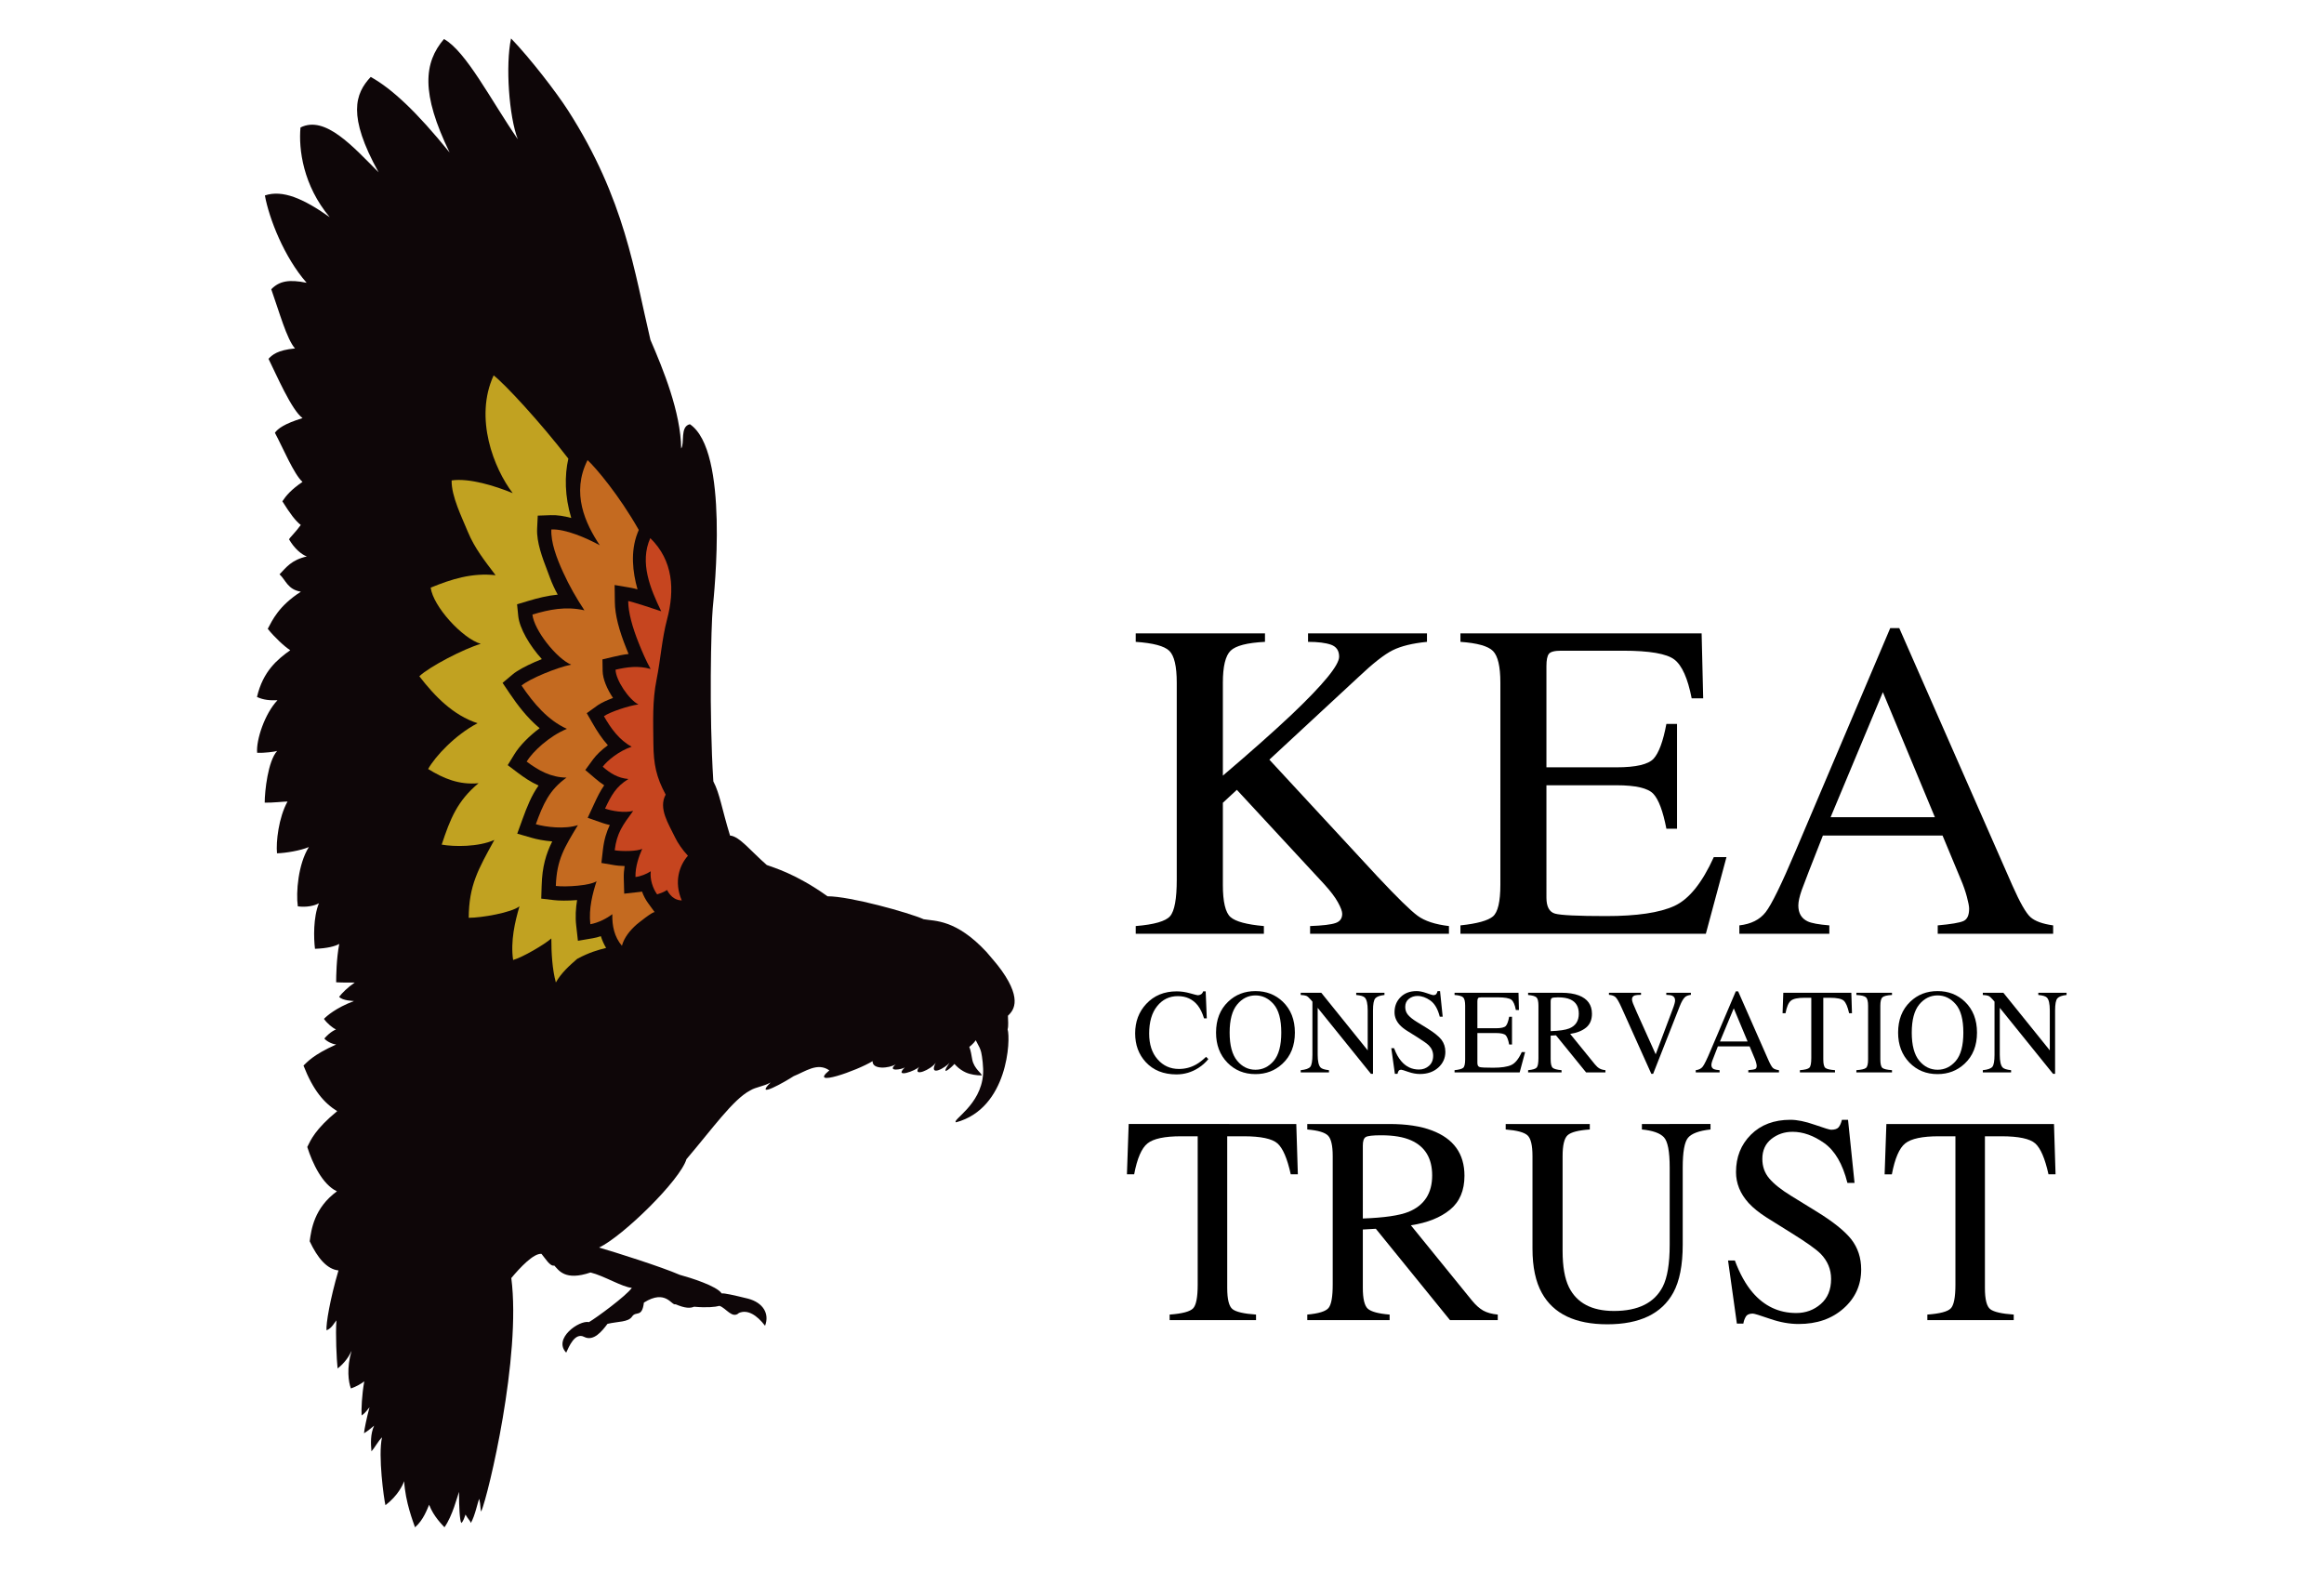
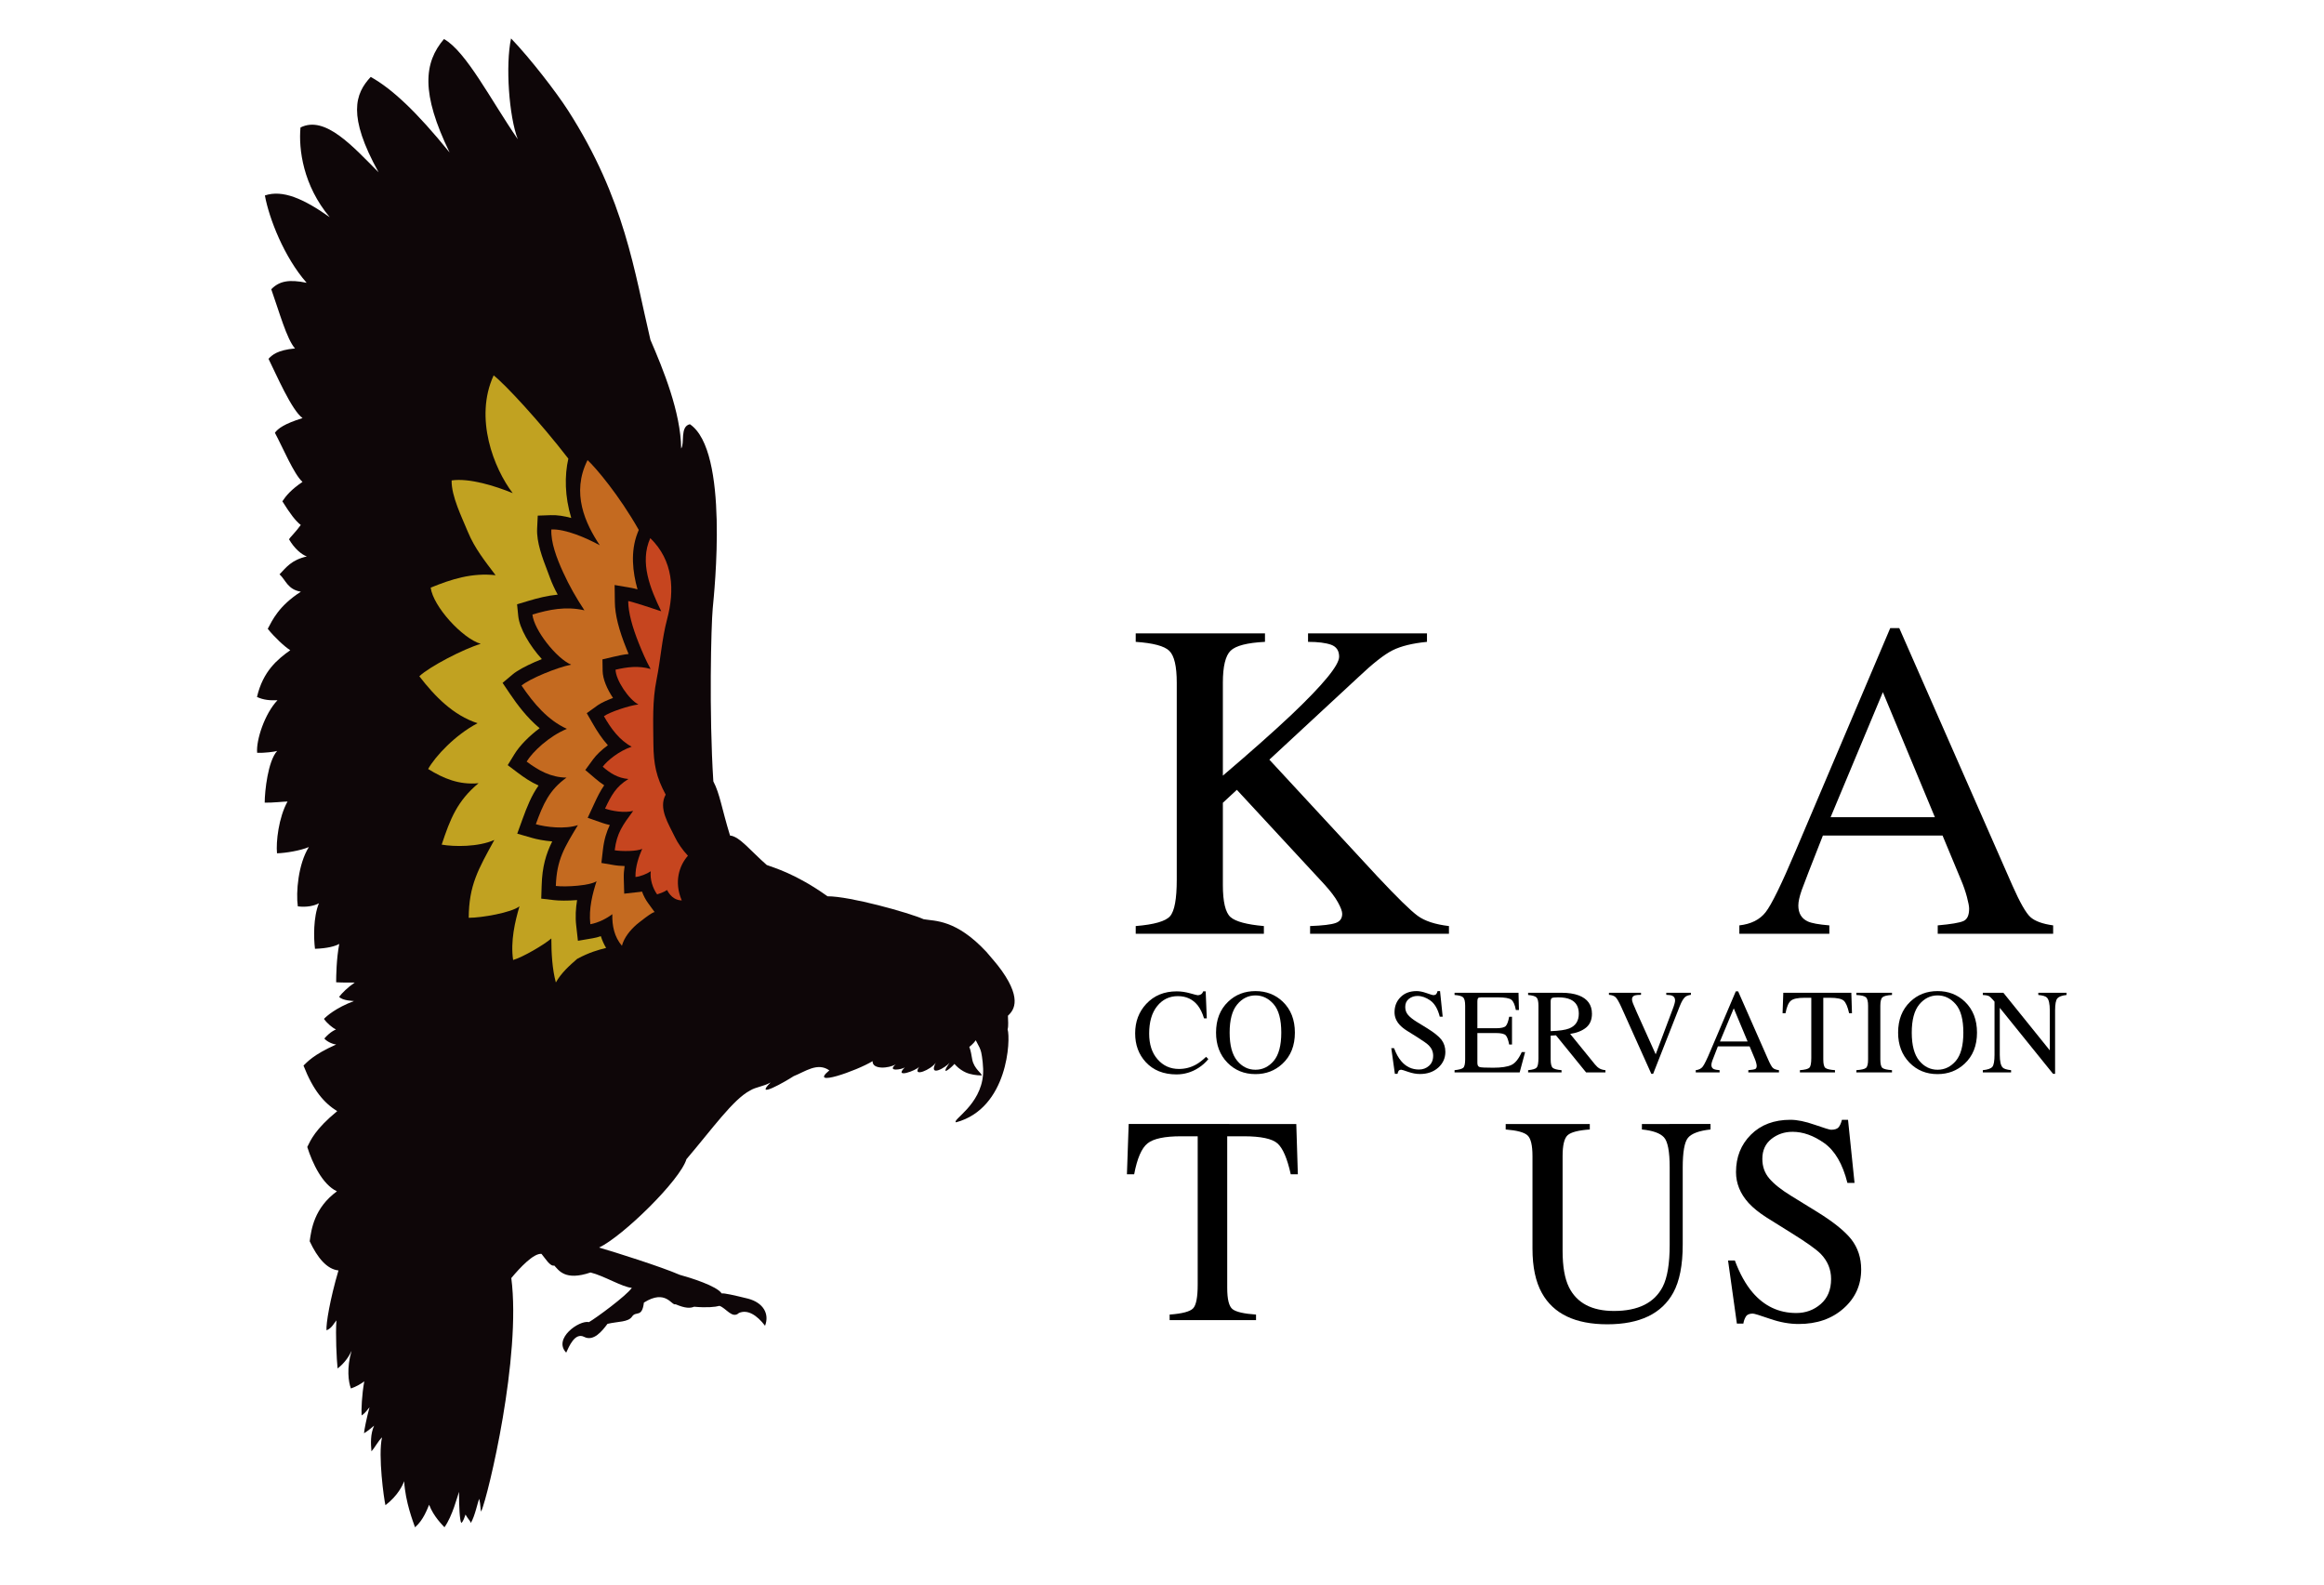
<svg xmlns="http://www.w3.org/2000/svg" xmlns:ns1="http://www.serif.com/" width="110" height="75" viewBox="0 0 1266 864" version="1.1" xml:space="preserve" style="fill-rule:evenodd;clip-rule:evenodd;stroke-linejoin:round;stroke-miterlimit:2;">
  <g transform="matrix(1,0,0,1,-5695.88,-4319.14)">
    <g id="Page-15" ns1:id="Page 15" transform="matrix(1,0,0,1,5695.88,4319.14)">
      <rect x="0" y="0" width="1265.75" height="863.827" style="fill:none;" />
      <g id="Layer-17" ns1:id="Layer 17">
        <g transform="matrix(1,0,0,1,618.668,349.576)">
          <path d="M0,155.363C10.092,154.539 16.332,152.744 18.729,149.978C21.172,147.182 22.379,140.548 22.379,130.057L22.377,22.671C22.377,13.712 21.023,7.916 18.316,5.297C15.623,2.665 9.502,1.046 0,0.398L0,-4.208L70.484,-4.208L70.484,0.398C60.805,0.884 54.551,2.486 51.74,5.225C48.932,7.974 47.52,13.771 47.52,22.642L47.52,73.342C62.746,60.365 75.223,49.302 84.904,40.166C102.219,23.717 110.914,13.155 110.914,8.489C110.914,5.18 109.428,3.016 106.5,1.958C103.527,0.928 99.379,0.398 93.965,0.398L93.965,-4.208L158.816,-4.206L158.816,0.398C150.916,1.178 144.693,2.708 140.117,4.975C135.555,7.239 129.244,12.196 121.168,19.862L72.871,64.631L131.822,128.338C142.562,139.782 149.846,146.932 153.729,149.771C157.598,152.611 163.277,154.48 170.795,155.363L170.795,159.571L95.086,159.571L95.086,155.363C101.941,155.112 106.563,154.552 108.988,153.7C111.402,152.862 112.594,151.198 112.592,148.682C112.592,147.316 111.813,145.212 110.254,142.402C108.695,139.562 106.193,136.28 102.811,132.574L55.141,81.081L47.52,88.142L47.521,132.941C47.521,142.137 48.906,147.977 51.684,150.463C54.451,152.906 60.529,154.539 69.883,155.363L69.883,159.571L0.002,159.571L0,155.363Z" style="fill-rule:nonzero;" />
        </g>
        <g transform="matrix(1,0,0,1,795.731,349.946)">
-           <path d="M0,154.625C9.123,153.668 15.008,152.021 17.715,149.74C20.404,147.474 21.773,141.678 21.773,132.381L21.771,22.273C21.771,13.49 20.418,7.738 17.77,5.045C15.121,2.338 9.193,0.675 -0.004,0.028L-0.004,-4.576L131.51,-4.576L132.363,30.835L126.082,30.835C123.963,19.949 120.83,12.899 116.652,9.68C112.457,6.457 103.1,4.854 88.609,4.854L54.902,4.854C51.27,4.854 49.02,5.455 48.18,6.635C47.326,7.781 46.887,9.987 46.887,13.195L46.887,68.44L85.078,68.44C95.643,68.44 102.381,66.881 105.293,63.762C108.176,60.614 110.516,54.287 112.297,44.768L118.094,44.768L118.094,101.926L112.297,101.926C110.443,92.332 108.059,85.979 105.176,82.889C102.264,79.783 95.568,78.224 85.078,78.224L46.887,78.224L46.889,139.516C46.889,144.414 48.477,147.342 51.566,148.211C54.686,149.094 63.955,149.549 79.459,149.549C96.246,149.549 108.619,147.711 116.639,144.031C124.611,140.369 131.775,131.482 138.146,117.403L145.061,117.403L133.807,159.201L-0.002,159.201L0,154.625Z" style="fill-rule:nonzero;" />
-         </g>
+           </g>
        <g transform="matrix(1,0,0,1,1054.43,406.044)">
          <path d="M0,39.546L-28.365,-28.633L-56.863,39.546L0,39.546ZM-106.619,103.104L-106.617,98.527C-100.248,97.807 -95.48,95.422 -92.289,91.332C-89.096,87.273 -83.637,76.108 -75.93,57.908L-24.35,-63.558L-19.42,-63.558L42.256,76.753C46.375,86.067 49.656,91.803 52.098,94.012C54.555,96.216 58.689,97.717 64.484,98.527L64.484,103.104L1.547,103.104L1.547,98.527C8.787,97.879 13.434,97.1 15.553,96.172C17.643,95.246 18.672,92.982 18.672,89.391C18.672,88.17 18.273,86.051 17.465,83.006C16.654,79.961 15.553,76.738 14.096,73.369L4.18,49.549L-61.07,49.549C-67.469,65.765 -71.309,75.666 -72.588,79.211C-73.84,82.785 -74.457,85.596 -74.457,87.685C-74.457,91.849 -72.764,94.76 -69.365,96.349C-67.277,97.335 -63.334,98.057 -57.553,98.527L-57.553,103.103L-106.619,103.104Z" style="fill-rule:nonzero;" />
        </g>
        <g transform="matrix(1,0,0,1,648.33,584.766)">
          <path d="M0,-43.164C2.5,-42.458 3.883,-42.105 4.191,-42.105C4.797,-42.105 5.385,-42.282 5.959,-42.619C6.518,-42.973 6.885,-43.502 7.105,-44.225L8.488,-44.225L9.092,-29.482L7.592,-29.482C6.709,-32.41 5.561,-34.762 4.164,-36.558C1.455,-39.942 -2.148,-41.619 -6.693,-41.619C-11.299,-41.619 -15.053,-39.809 -17.965,-36.176C-20.891,-32.543 -22.332,-27.54 -22.332,-21.184C-22.332,-15.329 -20.818,-10.648 -17.742,-7.162C-14.684,-3.661 -10.799,-1.911 -6.092,-1.911C-2.691,-1.911 0.426,-2.734 3.295,-4.353C4.943,-5.266 6.754,-6.678 8.709,-8.532L9.93,-7.296C8.475,-5.472 6.68,-3.838 4.502,-2.455C0.84,-0.117 -3.148,1.061 -7.443,1.061C-14.492,1.061 -20.098,-1.191 -24.23,-5.692C-28.057,-9.871 -29.969,-15.064 -29.969,-21.315C-29.969,-27.701 -27.955,-33.058 -23.922,-37.382C-19.656,-41.957 -14.139,-44.225 -7.299,-44.225C-4.943,-44.225 -2.502,-43.871 0,-43.164" style="fill-rule:nonzero;" />
        </g>
        <g transform="matrix(1,0,0,1,673.961,547.722)">
          <path d="M0,30.618C2.719,33.926 6.059,35.56 10.016,35.56C13.889,35.56 17.197,33.956 19.934,30.764C22.682,27.544 24.08,22.38 24.08,15.316C24.08,8.167 22.682,3.002 19.904,-0.193C17.121,-3.383 13.824,-4.971 10.016,-4.971C6.088,-4.971 2.748,-3.311 0.027,-0.014C-2.711,3.297 -4.078,8.389 -4.078,15.316C-4.078,22.232 -2.709,27.322 0,30.618M-4.9,-1.528C-0.857,-5.413 4.102,-7.325 10.002,-7.325C15.916,-7.325 20.889,-5.4 24.936,-1.514C29.303,2.708 31.496,8.313 31.496,15.316C31.496,22.437 29.244,28.101 24.699,32.309C20.652,36.075 15.756,37.943 10.002,37.943C3.854,37.943 -1.252,35.853 -5.312,31.689C-9.434,27.441 -11.492,21.98 -11.492,15.316C-11.492,8.313 -9.314,2.678 -4.9,-1.528" style="fill-rule:nonzero;" />
        </g>
        <g transform="matrix(1,0,0,1,708.635,543.291)">
-           <path d="M0,40.227C2.723,39.962 4.459,39.329 5.238,38.387C5.988,37.431 6.387,35.224 6.387,31.782L6.385,2.858L5.488,1.813C4.518,0.678 3.709,-0.027 3.031,-0.306C2.367,-0.556 1.354,-0.72 0,-0.777L0,-1.984L11.211,-1.984L36.531,29.428L36.531,7.623C36.531,4.034 36.002,1.695 34.926,0.621C34.221,-0.086 32.66,-0.556 30.264,-0.777L30.264,-1.984L45.666,-1.984L45.666,-0.777C43.164,-0.498 41.502,0.107 40.664,1.061C39.826,2.018 39.414,4.225 39.414,7.669L39.414,42.211L38.281,42.211L9.254,6.239L9.256,31.782C9.256,35.372 9.783,37.697 10.844,38.785C11.52,39.491 13.051,39.975 15.404,40.227L15.404,41.433L0,41.433L0,40.227Z" style="fill-rule:nonzero;" />
-         </g>
+           </g>
        <g transform="matrix(1,0,0,1,759.539,554.477)">
          <path d="M0,17.048C1.088,20.007 2.398,22.346 3.898,24.097C6.504,27.17 9.74,28.688 13.578,28.689C15.699,28.689 17.492,28.026 19.008,26.701C20.539,25.377 21.318,23.537 21.318,21.154C21.318,19.02 20.539,17.167 18.992,15.593C17.994,14.578 15.891,13.077 12.666,11.061L7.061,7.56C5.385,6.488 4.031,5.411 3.045,4.324C1.162,2.251 0.252,-0.031 0.252,-2.533C0.252,-5.843 1.34,-8.594 3.545,-10.785C5.752,-12.994 8.666,-14.081 12.299,-14.081C13.799,-14.081 15.594,-13.728 17.699,-12.994C19.787,-12.257 21.008,-11.875 21.316,-11.875C22.113,-11.875 22.686,-12.081 22.996,-12.464C23.305,-12.832 23.539,-13.375 23.717,-14.081L25.07,-14.081L26.51,-0.119L24.924,-0.119C23.848,-4.326 22.127,-7.27 19.787,-8.931C17.432,-10.608 15.08,-11.433 12.785,-11.433C10.99,-11.433 9.43,-10.905 8.078,-9.844C6.752,-8.8 6.092,-7.314 6.092,-5.43C6.092,-3.754 6.59,-2.31 7.605,-1.12C8.637,0.102 10.225,1.382 12.387,2.705L18.156,6.25C21.758,8.488 24.305,10.518 25.791,12.372C27.232,14.27 27.969,16.489 27.969,19.05C27.969,22.478 26.658,25.348 24.07,27.672C21.465,29.981 18.17,31.129 14.125,31.129C12.096,31.128 9.977,30.747 7.768,29.98C5.562,29.201 4.297,28.805 3.957,28.805C3.193,28.805 2.664,29.055 2.412,29.527C2.148,29.996 1.973,30.512 1.883,31.026L0.441,31.026L-1.516,17.048L0,17.048Z" style="fill-rule:nonzero;" />
        </g>
        <g transform="matrix(1,0,0,1,792.523,542.515)">
          <path d="M0,41.001C2.428,40.752 3.988,40.325 4.709,39.721C5.428,39.104 5.781,37.575 5.781,35.103L5.781,5.911C5.781,3.574 5.428,2.059 4.723,1.352C4.033,0.632 2.443,0.176 0,-0.001L0,-1.208L34.867,-1.208L35.104,8.178L33.426,8.178C32.881,5.295 32.057,3.427 30.955,2.587C29.836,1.72 27.35,1.293 23.51,1.293L14.564,1.293C13.594,1.293 13.004,1.454 12.785,1.765C12.564,2.072 12.445,2.661 12.445,3.501L12.445,18.14L22.568,18.14C25.377,18.14 27.158,17.727 27.924,16.918C28.703,16.093 29.307,14.388 29.777,11.872L31.322,11.872L31.322,27.024L29.777,27.024C29.293,24.48 28.66,22.803 27.91,21.995C27.131,21.17 25.35,20.758 22.568,20.758L12.445,20.758L12.445,37.001C12.445,38.311 12.844,39.073 13.697,39.31C14.506,39.545 16.965,39.665 21.086,39.665C25.541,39.663 28.82,39.163 30.926,38.191C33.061,37.235 34.957,34.864 36.648,31.129L38.473,31.129L35.502,42.209L0,42.209L0,41.001Z" style="fill-rule:nonzero;" />
        </g>
        <g transform="matrix(1,0,0,1,855.064,565.277)">
          <path d="M0,-4.52C3.488,-5.947 5.207,-8.624 5.207,-12.567C5.207,-16.377 3.664,-18.952 0.545,-20.349C-1.117,-21.099 -3.34,-21.467 -6.09,-21.468C-7.943,-21.468 -9.076,-21.336 -9.518,-21.056C-9.914,-20.805 -10.137,-20.174 -10.137,-19.187L-10.137,-3.032C-5.412,-3.209 -2.029,-3.695 0,-4.52M-22.434,18.239C-19.918,18.005 -18.33,17.519 -17.727,16.784C-17.109,16.035 -16.799,14.298 -16.799,11.591L-16.801,-16.85C-16.801,-19.159 -17.141,-20.673 -17.83,-21.394C-18.535,-22.086 -20.053,-22.541 -22.436,-22.762L-22.436,-23.969L-4.268,-23.969C-0.486,-23.969 2.678,-23.483 5.193,-22.528C9.977,-20.702 12.373,-17.363 12.373,-12.508C12.373,-9.241 11.301,-6.726 9.197,-4.99C7.049,-3.24 4.15,-2.077 0.502,-1.533L14.035,15.122C14.875,16.152 15.699,16.873 16.537,17.343C17.377,17.814 18.42,18.108 19.729,18.239L19.729,19.449L9.168,19.449L-7.254,-0.766L-10.137,-0.591L-10.137,12.326C-10.137,14.767 -9.766,16.283 -9.018,16.959C-8.281,17.593 -6.678,18.034 -4.207,18.239L-4.207,19.449L-22.434,19.448L-22.434,18.239Z" style="fill-rule:nonzero;" />
        </g>
        <g transform="matrix(1,0,0,1,894.186,585.502)">
          <path d="M0,-44.195L0,-43.062C-1.635,-43.048 -2.75,-42.943 -3.354,-42.754C-4.385,-42.399 -4.914,-41.693 -4.914,-40.619C-4.914,-40.076 -4.738,-39.325 -4.355,-38.34C-3.988,-37.382 -3.297,-35.764 -2.281,-33.5L8.004,-10.636L17.316,-35.367C17.729,-36.457 18.064,-37.396 18.256,-38.163C18.463,-38.898 18.582,-39.531 18.582,-40.016C18.582,-41.282 18.035,-42.165 16.949,-42.605C16.301,-42.872 15.24,-43.018 13.785,-43.062L13.785,-44.195L27.203,-44.195L27.203,-43.062C25.834,-42.885 24.789,-42.488 24.127,-41.944C23.113,-41.105 22.143,-39.426 21.139,-36.912L6.619,0L5.619,0L-10.594,-36.073C-11.961,-39.134 -13.064,-41.031 -13.875,-41.796C-14.699,-42.533 -15.904,-42.959 -17.479,-43.062L-17.479,-44.195L0,-44.195Z" style="fill-rule:nonzero;" />
        </g>
        <g transform="matrix(1,0,0,1,952.312,557.389)">
          <path d="M0,10.49L-7.547,-7.591L-15.08,10.49L0,10.49ZM-28.277,27.337L-28.277,26.127C-26.6,25.937 -25.305,25.305 -24.48,24.218C-23.627,23.141 -22.186,20.2 -20.156,15.359L-6.443,-16.847L-5.164,-16.847L11.225,20.376C12.301,22.833 13.168,24.347 13.814,24.936C14.461,25.526 15.58,25.923 17.098,26.127L17.098,27.335L0.383,27.335L0.383,26.127C2.34,25.953 3.547,25.761 4.135,25.511C4.678,25.274 4.959,24.673 4.959,23.717C4.959,23.378 4.84,22.833 4.635,22.009C4.414,21.216 4.135,20.346 3.738,19.478L1.09,13.153L-16.213,13.153C-17.891,17.448 -18.906,20.052 -19.258,21.009C-19.568,21.95 -19.758,22.717 -19.758,23.26C-19.758,24.378 -19.289,25.128 -18.391,25.569C-17.844,25.821 -16.801,25.996 -15.271,26.127L-15.271,27.335L-28.277,27.337Z" style="fill-rule:nonzero;" />
        </g>
        <g transform="matrix(1,0,0,1,971.777,584.723)">
          <path d="M0,-43.415L37.09,-43.415L37.443,-32.264L35.883,-32.264C35.104,-35.765 34.117,-38.047 32.955,-39.105C31.762,-40.148 29.264,-40.679 25.449,-40.679L21.803,-40.679L21.803,-7.105C21.803,-4.561 22.186,-3.001 22.994,-2.398C23.789,-1.795 25.51,-1.397 28.187,-1.208L28.187,0L9.047,0L9.047,-1.208C11.83,-1.412 13.564,-1.869 14.24,-2.573C14.932,-3.28 15.258,-5.045 15.258,-7.856L15.258,-40.679L11.592,-40.679C7.957,-40.679 5.486,-40.179 4.18,-39.12C2.84,-38.061 1.867,-35.779 1.207,-32.264L-0.398,-32.264L0,-43.415Z" style="fill-rule:nonzero;" />
        </g>
        <g transform="matrix(1,0,0,1,1011.62,542.515)">
          <path d="M0,41.001C2.678,40.811 4.414,40.413 5.193,39.811C6.004,39.207 6.387,37.647 6.387,35.103L6.387,5.912C6.387,3.501 6.002,1.94 5.193,1.25C4.414,0.56 2.678,0.145 0,-0.002L0,-1.207L19.42,-1.207L19.42,-0.002C16.758,0.145 15.037,0.56 14.242,1.25C13.447,1.94 13.064,3.501 13.064,5.912L13.064,35.103C13.064,37.647 13.447,39.207 14.242,39.811C15.037,40.413 16.758,40.811 19.42,41.001L19.42,42.208L0,42.208L0,41.001Z" style="fill-rule:nonzero;" />
        </g>
        <g transform="matrix(1,0,0,1,1045.88,547.722)">
          <path d="M0,30.617C2.736,33.928 6.074,35.56 10.02,35.56C13.889,35.56 17.197,33.957 19.951,30.763C22.701,27.541 24.068,22.378 24.068,15.318C24.068,8.166 22.686,3.002 19.891,-0.191C17.125,-3.385 13.828,-4.973 10.02,-4.973C6.09,-4.973 2.75,-3.309 0.016,-0.015C-2.693,3.297 -4.061,8.388 -4.061,15.318C-4.061,22.232 -2.693,27.322 0,30.617M-4.9,-1.529C-0.854,-5.413 4.104,-7.326 9.988,-7.326C15.918,-7.326 20.891,-5.4 24.951,-1.516C29.322,2.709 31.514,8.314 31.514,15.318C31.514,22.437 29.246,28.099 24.717,32.309C20.654,36.075 15.756,37.943 9.988,37.943C3.84,37.943 -1.25,35.854 -5.312,31.69C-9.432,27.439 -11.504,21.98 -11.504,15.318C-11.504,8.314 -9.299,2.679 -4.9,-1.529" style="fill-rule:nonzero;" />
        </g>
        <g transform="matrix(1,0,0,1,1080.56,543.294)">
          <path d="M0,40.222C2.707,39.958 4.445,39.326 5.225,38.384C5.986,37.429 6.387,35.221 6.387,31.778L6.385,2.855L5.488,1.81C4.531,0.677 3.707,-0.031 3.031,-0.309C2.354,-0.559 1.338,-0.721 0,-0.781L0,-1.986L11.211,-1.986L36.529,29.423L36.529,7.621C36.529,4.03 36.002,1.692 34.928,0.618C34.221,-0.089 32.66,-0.559 30.264,-0.781L30.264,-1.986L45.666,-1.986L45.666,-0.781C43.164,-0.501 41.502,0.101 40.664,1.059C39.824,2.014 39.414,4.222 39.414,7.663L39.414,42.208L38.297,42.208L9.254,6.236L9.254,31.778C9.256,35.367 9.783,37.693 10.828,38.781C11.52,39.489 13.035,39.974 15.418,40.222L15.418,41.429L0,41.429L0,40.222Z" style="fill-rule:nonzero;" />
        </g>
        <g transform="matrix(1,0,0,1,614.832,719.798)">
          <path d="M0,-106.93L91.393,-106.928L92.244,-79.492L88.375,-79.492C86.477,-88.098 84.08,-93.717 81.15,-96.335C78.238,-98.925 72.088,-100.237 62.719,-100.237L53.727,-100.237L53.73,-17.522C53.73,-11.284 54.701,-7.444 56.658,-5.943C58.6,-4.457 62.865,-3.472 69.441,-3.017L69.441,0L22.334,0L22.334,-3.017C29.16,-3.516 33.426,-4.65 35.105,-6.385C36.795,-8.108 37.635,-12.461 37.635,-19.406L37.633,-100.237L28.557,-100.237C19.611,-100.237 13.52,-98.955 10.283,-96.366C7.047,-93.791 4.619,-88.157 2.986,-79.492L-0.955,-79.492L0,-106.93Z" style="fill-rule:nonzero;" />
        </g>
        <g transform="matrix(1,0,0,1,767.457,671.91)">
-           <path d="M0,-11.153C8.578,-14.67 12.857,-21.29 12.855,-30.984C12.855,-40.342 9.018,-46.727 1.338,-50.14C-2.768,-51.978 -8.213,-52.891 -14.994,-52.891C-19.584,-52.891 -22.363,-52.567 -23.41,-51.906C-24.439,-51.258 -24.955,-49.714 -24.955,-47.288L-24.953,-7.518C-13.316,-7.931 -5.018,-9.137 0,-11.153M-55.244,44.872C-49.035,44.314 -45.166,43.106 -43.65,41.268C-42.121,39.429 -41.371,35.177 -41.371,28.483L-41.371,-41.534C-41.371,-47.212 -42.211,-50.949 -43.918,-52.699C-45.639,-54.45 -49.406,-55.569 -55.246,-56.054L-55.246,-59.04L-10.506,-59.04C-1.193,-59.04 6.559,-57.88 12.77,-55.51C24.568,-51.036 30.467,-42.828 30.467,-30.837C30.469,-22.79 27.85,-16.626 22.611,-12.331C17.359,-8.019 10.254,-5.179 1.25,-3.811L34.557,37.206C36.617,39.722 38.664,41.535 40.709,42.694C42.77,43.841 45.4,44.563 48.623,44.871L48.623,47.887L22.568,47.887L-17.859,-1.913L-24.953,-1.515L-24.951,30.335C-24.951,36.31 -24.025,40.089 -22.215,41.695C-20.393,43.297 -16.449,44.372 -10.342,44.872L-10.342,47.887L-55.244,47.887L-55.244,44.872Z" style="fill-rule:nonzero;" />
-         </g>
+           </g>
        <g transform="matrix(1,0,0,1,866.262,722.076)">
          <path d="M0,-109.206L0,-106.22C-6.207,-105.793 -10.225,-104.765 -12.078,-103.102C-13.916,-101.44 -14.828,-97.629 -14.828,-91.7L-14.828,-40.001C-14.828,-31.526 -13.682,-24.935 -11.355,-20.198C-7.045,-11.577 1.135,-7.265 13.184,-7.265C26.383,-7.265 35.252,-11.68 39.785,-20.522C42.301,-25.451 43.564,-33.087 43.564,-43.399L43.564,-85.477C43.564,-94.26 42.504,-99.762 40.4,-101.984C38.313,-104.233 34.311,-105.647 28.412,-106.22L28.412,-109.206L65.824,-109.208L65.824,-106.22C59.57,-105.544 55.482,-104.014 53.539,-101.674C51.627,-99.335 50.67,-93.921 50.67,-85.477L50.67,-43.399C50.67,-32.248 48.949,-23.538 45.535,-17.27C39.225,-5.75 27.221,0.002 9.551,0.002C-7.912,0.002 -19.801,-5.677 -26.113,-17.035C-29.525,-23.14 -31.248,-31.203 -31.248,-41.192L-31.25,-91.7C-31.25,-97.601 -32.146,-101.365 -33.971,-103.029C-35.779,-104.677 -39.736,-105.735 -45.859,-106.221L-45.859,-109.206L0,-109.206Z" style="fill-rule:nonzero;" />
        </g>
        <g transform="matrix(1,0,0,1,945.355,645.203)">
          <path d="M0,42.082C2.693,49.334 5.943,55.13 9.607,59.441C16.008,66.959 23.982,70.726 33.486,70.726C38.637,70.726 43.094,69.092 46.846,65.825C50.596,62.56 52.48,58.013 52.48,52.173C52.48,46.921 50.596,42.345 46.801,38.446C44.344,35.975 39.15,32.268 31.203,27.325L17.42,18.718C13.285,16.084 9.961,13.421 7.504,10.743C2.898,5.638 0.633,0.019 0.633,-6.132C0.633,-14.298 3.326,-21.093 8.752,-26.508C14.182,-31.922 21.363,-34.631 30.307,-34.631C33.971,-34.631 38.398,-33.731 43.59,-31.907C48.771,-30.097 51.742,-29.2 52.479,-29.2C54.479,-29.2 55.861,-29.672 56.627,-30.599C57.375,-31.555 57.965,-32.909 58.393,-34.631L61.717,-34.63L65.262,-0.218L61.379,-0.218C58.773,-10.591 54.537,-17.814 48.727,-21.933C42.916,-26.037 37.164,-28.082 31.469,-28.082C27.055,-28.082 23.215,-26.773 19.92,-24.183C16.641,-21.564 14.99,-17.946 14.992,-13.327C14.992,-9.163 16.242,-5.617 18.758,-2.659C21.289,0.325 25.201,3.46 30.516,6.728L44.711,15.478C53.596,20.953 59.865,25.971 63.5,30.546C67.088,35.195 68.883,40.653 68.883,46.966C68.883,55.438 65.705,62.531 59.291,68.21C52.906,73.888 44.756,76.712 34.795,76.712C29.793,76.713 24.586,75.785 19.143,73.888C13.668,71.99 10.549,71.035 9.77,71.035C7.887,71.035 6.605,71.622 5.943,72.77C5.268,73.933 4.84,75.183 4.65,76.478L1.105,76.478L-3.707,42.082L0,42.082Z" style="fill-rule:nonzero;" />
        </g>
        <g transform="matrix(1,0,0,1,1027.98,719.797)">
-           <path d="M0,-106.928L91.395,-106.928L92.246,-79.49L88.393,-79.49C86.492,-88.096 84.096,-93.717 81.168,-96.337C78.254,-98.924 72.105,-100.235 62.732,-100.235L53.729,-100.235L53.73,-17.523C53.73,-11.284 54.701,-7.445 56.658,-5.944C58.615,-4.457 62.867,-3.471 69.441,-3.017L69.441,0L22.336,0L22.336,-3.017C29.176,-3.515 33.428,-4.648 35.104,-6.384C36.813,-8.106 37.65,-12.46 37.65,-19.405L37.648,-100.235L28.572,-100.235C19.625,-100.235 13.535,-98.956 10.285,-96.366C7.047,-93.79 4.635,-88.157 2.986,-79.489L-0.957,-79.489L0,-106.928Z" style="fill-rule:nonzero;" />
-         </g>
+           </g>
        <g transform="matrix(1,0,0,1,537.229,334.728)">
          <path d="M0,184.259C-16.594,166.48 -28.055,167.569 -34.166,166.489C-42.541,162.811 -74.52,153.923 -86.619,153.98C-103.898,141.601 -116.314,138.245 -119.734,136.921C-128.162,129.629 -134.641,121.211 -139.766,120.86C-144.303,106.097 -145.287,98.126 -148.865,91.325C-151.26,53.994 -150.072,6.382 -149.205,-2.96C-148.34,-12.305 -140.164,-88.876 -161.652,-103.419C-167.191,-102.2 -164.395,-92.957 -166.404,-90.197C-166.658,-110.059 -176.25,-133.403 -183.178,-149.444C-191.936,-186.401 -196.939,-225.936 -228.105,-274.534C-234.428,-284.363 -248.605,-302.805 -259.17,-313.779C-262.285,-299.205 -260.273,-271.13 -255.498,-258.818C-270.256,-280.278 -283.615,-306.635 -295.736,-313.45C-306.715,-300.587 -308.426,-284.013 -292.658,-251.555C-310.793,-273.958 -324.102,-286.32 -335.687,-292.788C-344.211,-283.642 -348.486,-271.665 -331.408,-240.794C-345.354,-254.763 -360.498,-271.978 -373.979,-265.22C-375.086,-253.429 -372.541,-233.566 -358.047,-216.315C-372.381,-226.447 -383.752,-231.398 -393.393,-228.154C-391.133,-215.675 -382.904,-194.491 -370.635,-180.536C-380.285,-182.53 -385.588,-181.468 -389.918,-177.008C-385.664,-165.02 -381.451,-149.714 -376.973,-144.743C-386.586,-143.818 -389.377,-141.231 -391.422,-139.082C-387.23,-130.662 -378.842,-111.073 -372.859,-106.766C-382.863,-103.641 -386.303,-101.021 -387.937,-98.756C-383.51,-90.477 -377.586,-76.165 -372.893,-71.972C-379.006,-67.796 -381.77,-64.577 -383.867,-61.399C-379.801,-54.878 -376.756,-50.729 -373.818,-48.477C-376.898,-44.273 -379.801,-41.605 -380.244,-40.69C-377.371,-35.7 -373.408,-32.312 -370.525,-31.327C-379.1,-29.339 -381.762,-25.307 -385.412,-21.574C-382.025,-18.542 -381.061,-13.303 -373.77,-12.098C-385.854,-4.332 -389.297,3.398 -391.834,8.134C-388.258,12.638 -382.604,17.92 -379.561,19.805C-386.537,24.79 -394.424,31.228 -397.705,45.292C-394.166,46.965 -390.59,47.239 -386.523,47.084C-393.486,54.356 -398.266,68.907 -397.613,75.757C-393.879,75.91 -388.096,75.192 -386.715,74.737C-391.738,80.271 -393.482,96.669 -393.496,102.913C-389.766,103.071 -382.705,102.28 -381.051,102.308C-385.895,111.005 -387.398,124.342 -386.789,130.54C-381.969,130.412 -373.883,129.044 -369.428,127.129C-375.234,136.396 -376.533,151.882 -375.436,159.461C-370.826,160.097 -366.41,159.201 -363.936,157.769C-367.068,165.472 -366.797,176.798 -366.078,182.614C-359.328,182.376 -355.074,181.222 -352.846,179.938C-354.408,188.074 -354.518,197.466 -354.537,200.866C-350.424,201.114 -346.025,200.976 -344.379,200.999C-348.271,203.657 -351.217,206.634 -352.91,208.775C-351.18,210.928 -344.811,211.087 -344.811,211.087C-354.783,214.843 -359.75,219.327 -361.189,220.82C-359.385,223.388 -356.406,225.81 -354.621,226.563C-357.803,228.013 -359.807,230.222 -360.973,231.534C-359.941,232.842 -357.121,234.488 -354.52,234.795C-367.361,240.513 -370.408,244.53 -372.344,246.276C-367.066,259.825 -361.092,266.698 -353.963,271.142C-366,281.004 -368.469,287 -370.283,290.667C-367.48,299.56 -362,311.156 -354.117,314.843C-366.576,323.97 -368.072,335.658 -368.963,342.074C-364.729,351.142 -359.549,357.334 -353.268,357.982C-357.936,373.803 -360.109,387.191 -359.801,390.621C-357.041,389.69 -355.572,386.548 -354.379,385.204C-354.949,392.751 -354.287,406.488 -353.75,411.417C-349.844,408.513 -347.264,404.407 -346.133,401.808C-348.908,411.267 -347.836,418.851 -346.49,422.341C-343.746,421.407 -341.266,419.998 -339.203,418.468C-340.545,425.821 -340.846,433.865 -340.666,437.022C-338.703,435.887 -336.936,433.255 -336.346,432.579C-337.816,438.017 -339.207,444.734 -339.344,446.77C-337.869,445.928 -334.707,443.446 -333.844,442.62C-335.908,447.316 -335.674,452.214 -335.287,456.638C-333.34,454.454 -331.727,451.128 -329.521,448.988C-331.779,458.817 -328.465,482.832 -327.656,485.996C-320.824,480.737 -318.221,474.983 -317.453,472.901C-316.807,484.326 -312.467,495.304 -311.533,498.038C-306.914,494.079 -304.844,487.985 -303.842,485.739C-301.408,492.23 -296.426,496.921 -295.475,498.017C-291.115,491.896 -288.441,481.172 -287.547,478.703C-287.555,487.244 -287.154,494.209 -286.303,495.692C-284.975,494.597 -284.586,492.411 -284.004,491.09C-282.469,493.82 -281.547,494.27 -281.084,495.655C-278.75,491.696 -277.41,484.359 -276.506,482.507C-275.625,486.286 -276.043,487.841 -275.451,489.472C-271.52,480.323 -253.504,404.891 -259.031,362.137C-254.357,356.52 -246.805,348.453 -242.564,348.965C-240.512,351.39 -237.863,355.966 -235.602,355.316C-233.162,357.843 -229.828,363.855 -215.838,359.103C-208.584,360.842 -198.422,367.136 -193.305,367.475C-196.359,371.864 -212.744,383.886 -216.684,386.165C-221.982,384.929 -236.428,395.193 -229.1,402.799C-227.643,399.675 -224.406,391.571 -219.287,394.223C-214.162,396.839 -209.537,391.081 -206.582,387.106C-200.795,385.739 -195.238,386.27 -193.146,383.093C-191.047,379.937 -187.758,383.972 -186.73,375.52C-174.68,367.92 -171.646,377.41 -169.461,376.429C-164.242,378.666 -161.453,378.655 -159.348,377.773C-152.434,378.39 -147.795,377.937 -145.531,377.293C-141.91,378.478 -138.543,384.579 -134.906,381.173C-130.193,379.109 -125.098,382.348 -120.67,388.155C-118.143,381.551 -121.727,375.576 -129.896,373.38C-137.914,371.418 -142.809,370.308 -144.332,370.515C-146.963,366.449 -161.383,361.952 -167.227,360.363C-177.283,355.982 -202.564,347.986 -211.17,345.511C-198.154,339.303 -166.951,308.789 -163.529,297.32C-149.502,280.86 -138.059,264.696 -128.855,259.896C-125.588,257.881 -121.533,257.721 -117.654,255.486C-126.99,264.897 -109.693,255.094 -105.076,252.059C-98.807,249.602 -92.088,244.313 -85.611,248.913C-97.277,258.443 -70.645,249.15 -62.031,243.867C-62.26,248.668 -52.969,247.81 -49.398,245.588C-54.582,249.907 -45.791,248.367 -44.445,247.249C-50.811,253.577 -38.262,249.034 -36.648,246.929C-40.744,253.112 -29.951,248.414 -27.594,244.721C-31.877,253.189 -21.752,247.03 -20.076,244.736C-25.834,253.185 -18.924,247.261 -17.412,245.38C-17.07,245.806 -16.652,246.192 -16.293,246.548C-14.934,247.908 -12.975,249.263 -11.176,250.052C-8.646,251.174 -5.287,251.651 -2.6,251.654C-2.061,250.784 -6.773,248.132 -7.717,242.874C-8.102,240.777 -8.461,238.147 -9.295,236.099C-8.902,235.784 -8.477,235.414 -8.137,235.128C-7.182,234.312 -6.439,233.409 -5.779,232.493C-5.529,232.967 -5.312,233.469 -5.033,233.914C-4.102,235.558 -3.238,237.252 -2.805,239.07C-2.301,241.23 -1.492,247.392 -1.797,251.056C-2.969,267.921 -19.072,276.034 -16.518,277.228C11.926,269.561 13.27,231.816 11.588,226.544C12.139,224.636 11.814,221.712 11.762,219.113C13.992,216.904 20.268,211.287 8.393,194.534C5.316,190.239 3.068,187.996 0,184.259" style="fill:rgb(14,6,8);fill-rule:nonzero;" />
        </g>
        <g transform="matrix(1,0,0,1,353.98,490.96)">
          <path d="M0,-197.549C-5.977,-184.244 0.088,-169.774 5.967,-157.66C4.551,-158.219 -12.039,-163.592 -12.045,-163.208C-11.99,-156.94 -9.766,-149.006 -6.299,-140.296C-4.293,-135.308 -2.406,-130.86 0.184,-126.188C-6.451,-128.123 -12.631,-127.255 -18.936,-125.813C-18.865,-120.19 -11.6,-109.372 -6.469,-106.869C-11.67,-106.198 -22.062,-102.74 -25.283,-100.451C-21.455,-93.718 -16.842,-87.364 -10.146,-83.817C-16.98,-81.531 -23.451,-76.272 -25.934,-72.9C-21.826,-69.313 -17.574,-66.658 -11.922,-66.205C-18.67,-62.108 -21.322,-57.204 -24.66,-50.073C-21.102,-48.811 -14.232,-47.547 -9.332,-48.814C-15.006,-41.058 -18.227,-36.876 -19.408,-27.347C-15.734,-26.689 -6.908,-26.699 -4.402,-28.171C-6.238,-23.889 -8.207,-18.44 -8.082,-12.768C-5.291,-13.062 -1.887,-14.463 0.26,-15.896C-0.248,-11.672 1.279,-6.684 3.727,-3.294C5.523,-3.974 6.832,-4.194 9.129,-5.676C11.395,-1.362 14.404,-0.055 17.16,0C12.832,-10.075 15.773,-18.994 20.521,-24.369C17.533,-27.57 14.953,-31.319 13.434,-34.514C10.025,-41.651 4.275,-50.219 8.389,-57.682C3.258,-67.256 1.811,-74.146 1.693,-85.412C1.598,-97.489 1.045,-108.588 3.441,-120.511C5.639,-131.43 6.303,-142.482 9.156,-153.262C13.359,-169.142 12.6,-185.246 0,-197.549" style="fill:rgb(198,69,31);fill-rule:nonzero;" />
        </g>
        <g transform="matrix(1,0,0,1,327.023,229.918)">
          <path d="M0,280.537C-1.5,281.054 -3.002,281.435 -4.418,281.674L-12.5,283.05L-13.42,274.884C-13.996,270.018 -13.676,265.272 -12.955,260.856C-18.094,261.281 -22.986,261.181 -25.434,260.889L-32.506,260.06L-32.277,252.91C-31.986,242.621 -29.898,235.676 -26.51,228.868C-31.088,228.495 -35.141,227.665 -37.596,226.933L-45.588,224.63L-42.75,216.822C-40.213,209.83 -37.801,203.803 -33.967,198.397C-38.215,196.49 -41.895,193.981 -45.154,191.526L-50.785,187.281L-47.105,181.284C-44.295,176.692 -39.109,171.401 -33.379,167.153C-40.281,161.374 -45.564,154.323 -49.691,148.2L-53.588,142.419L-48.223,137.917C-47.537,137.321 -46.723,136.733 -45.795,136.131C-42.48,133.98 -37.434,131.542 -32.182,129.459C-38.842,122.114 -44.359,112.665 -45.041,105.957L-45.68,99.582L-39.555,97.736C-34.508,96.222 -29.182,94.854 -23.521,94.307C-25.135,91.36 -26.605,88.246 -27.834,84.884C-28.215,83.782 -28.676,82.618 -29.146,81.355C-31.816,74.396 -35.105,65.76 -34.75,58.367L-34.404,51.23L-27.271,50.975C-23.77,50.852 -19.926,51.462 -16.133,52.515C-19.729,40.725 -19.811,29.294 -17.721,20.161C-33.105,0.19 -52.412,-20.621 -58.457,-25.239C-69.195,-1.859 -58.277,25.583 -48.063,38.972C-57.537,35.048 -71.744,30.632 -81.367,32.034C-81.557,40.643 -75.734,52.202 -72.543,60.006C-68.816,69.052 -63.23,75.982 -57.393,83.722C-70.145,82.299 -81.424,85.824 -92.783,90.497C-91.455,100.703 -75.6,118.139 -65.5,121.141C-75.041,123.991 -93.523,133.636 -98.98,138.819C-90.412,149.916 -80.473,160.085 -67.236,164.427C-79.371,170.751 -90.279,182.42 -94.176,189.387C-85.727,194.606 -77.256,198.132 -66.695,197.134C-78.285,206.788 -82.133,216.568 -86.781,230.619C-79.898,231.824 -66.836,231.952 -58.072,228.067C-66.848,244.065 -71.936,252.729 -72.045,270.518C-65.08,270.538 -48.705,267.703 -44.371,264.241C-46.828,272.645 -49.332,283.182 -47.84,293.525C-42.674,292.081 -30.713,285.083 -26.998,281.771C-27.002,289.693 -26.479,298.691 -24.533,305.776C-21.617,300.538 -16.854,296.337 -12.895,292.899C-6.275,289.356 -1.559,288.059 2.867,286.952C1.684,284.972 0.721,282.855 0,280.537" style="fill:rgb(193,162,33);fill-rule:nonzero;" />
        </g>
        <g transform="matrix(1,0,0,1,356.42,269.144)">
          <path d="M0,228.274L-3.5,223.472C-4.947,221.523 -6.117,219.31 -6.953,217C-7.387,217.066 -7.832,217.139 -8.254,217.192L-16.66,218.133L-16.896,209.697C-16.961,207.405 -16.762,205.205 -16.434,203.077C-19.049,202.996 -21.123,202.761 -21.846,202.626L-29.098,201.387L-28.258,194.075C-27.604,188.563 -26.297,184.418 -24.514,180.705C-26.092,180.358 -27.447,179.951 -28.516,179.588L-36.568,176.773L-32.971,169.009C-31.299,165.384 -29.68,162.072 -27.564,159.042C-29.371,157.855 -30.973,156.599 -32.389,155.379L-37.879,150.707L-33.631,144.893C-31.805,142.393 -28.881,139.626 -25.57,137.197C-28.926,133.473 -31.504,129.389 -33.594,125.774L-37.084,119.716L-31.391,115.617C-31.168,115.461 -30.951,115.301 -30.707,115.146C-28.791,113.909 -25.912,112.587 -22.76,111.421C-25.994,106.599 -28.357,101.123 -28.424,96.65L-28.525,90.392L-22.457,88.961C-19.836,88.327 -17.117,87.759 -14.275,87.449C-14.609,86.62 -14.977,85.759 -15.32,84.876C-19.578,74.392 -21.691,65.997 -21.762,59.152L-21.883,49.837L-12.686,51.421C-11.678,51.605 -10.578,51.854 -9.404,52.215C-12.08,42.766 -13.311,31.632 -9.441,21.597L-8.727,19.793C-19.391,0.947 -32.143,-14.124 -36.65,-18.274C-45.691,-0.248 -37.832,16.332 -29.988,28.154C-37.445,24.098 -48.68,19.236 -56.387,19.532C-56.713,26.464 -53.607,34.997 -49.91,43.014C-46.52,50.418 -42.855,56.836 -38.365,63.63C-48.471,61.341 -57.551,63.189 -66.701,65.943C-65.855,74.374 -53.568,89.929 -45.6,93.267C-53.252,94.758 -68.199,100.898 -72.643,104.646C-66.039,114.407 -58.326,123.559 -47.904,128.266C-57.709,132.3 -66.623,140.806 -69.861,146.103C-63.256,151.092 -56.58,154.719 -48.127,154.859C-57.555,161.649 -60.842,169.244 -64.85,180.263C-59.4,181.83 -48.969,183.114 -41.9,180.756C-49.24,192.947 -53.475,199.526 -53.941,213.935C-48.393,214.602 -35.266,213.759 -31.734,211.337C-33.865,217.941 -36.098,226.269 -35.131,234.794C-30.965,234.079 -26.172,231.67 -23.141,229.315C-23.307,235.746 -22.016,241.705 -17.916,246.548C-16.66,241.949 -13.439,238.096 -9.951,234.993C-9.189,234.336 -0.617,227.421 0,228.274" style="fill:rgb(196,106,32);fill-rule:nonzero;" />
        </g>
      </g>
    </g>
  </g>
</svg>